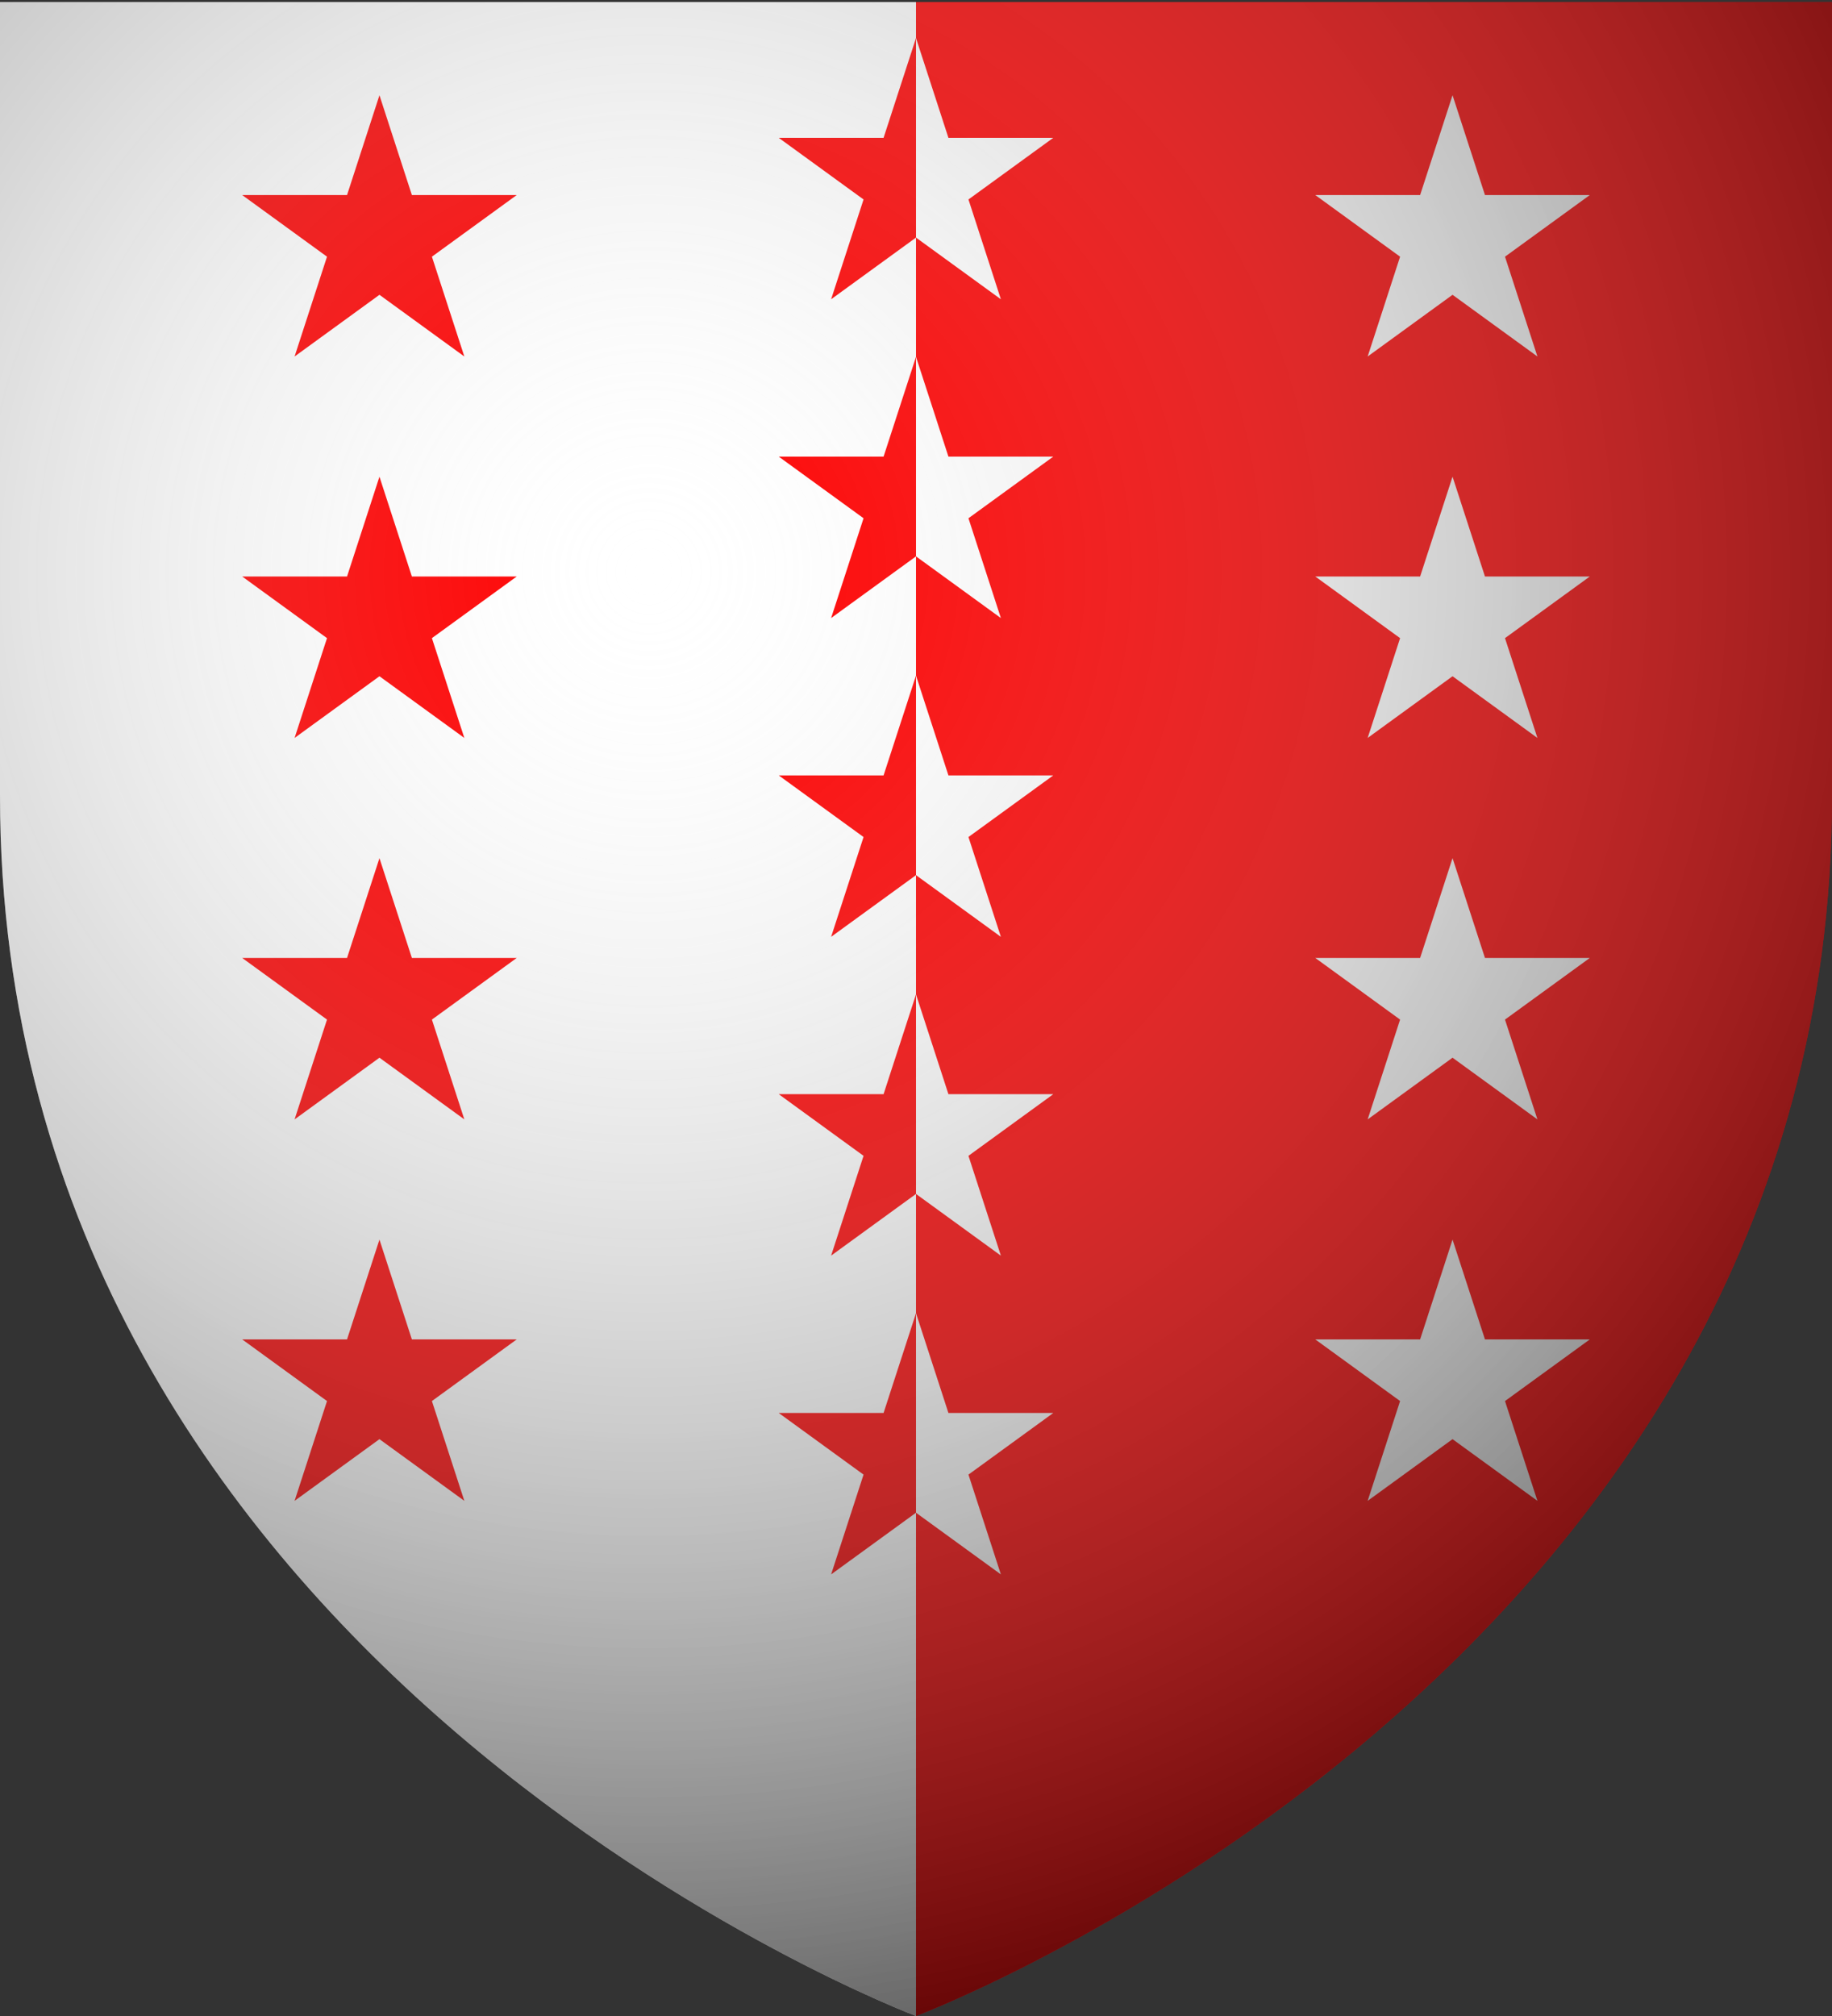
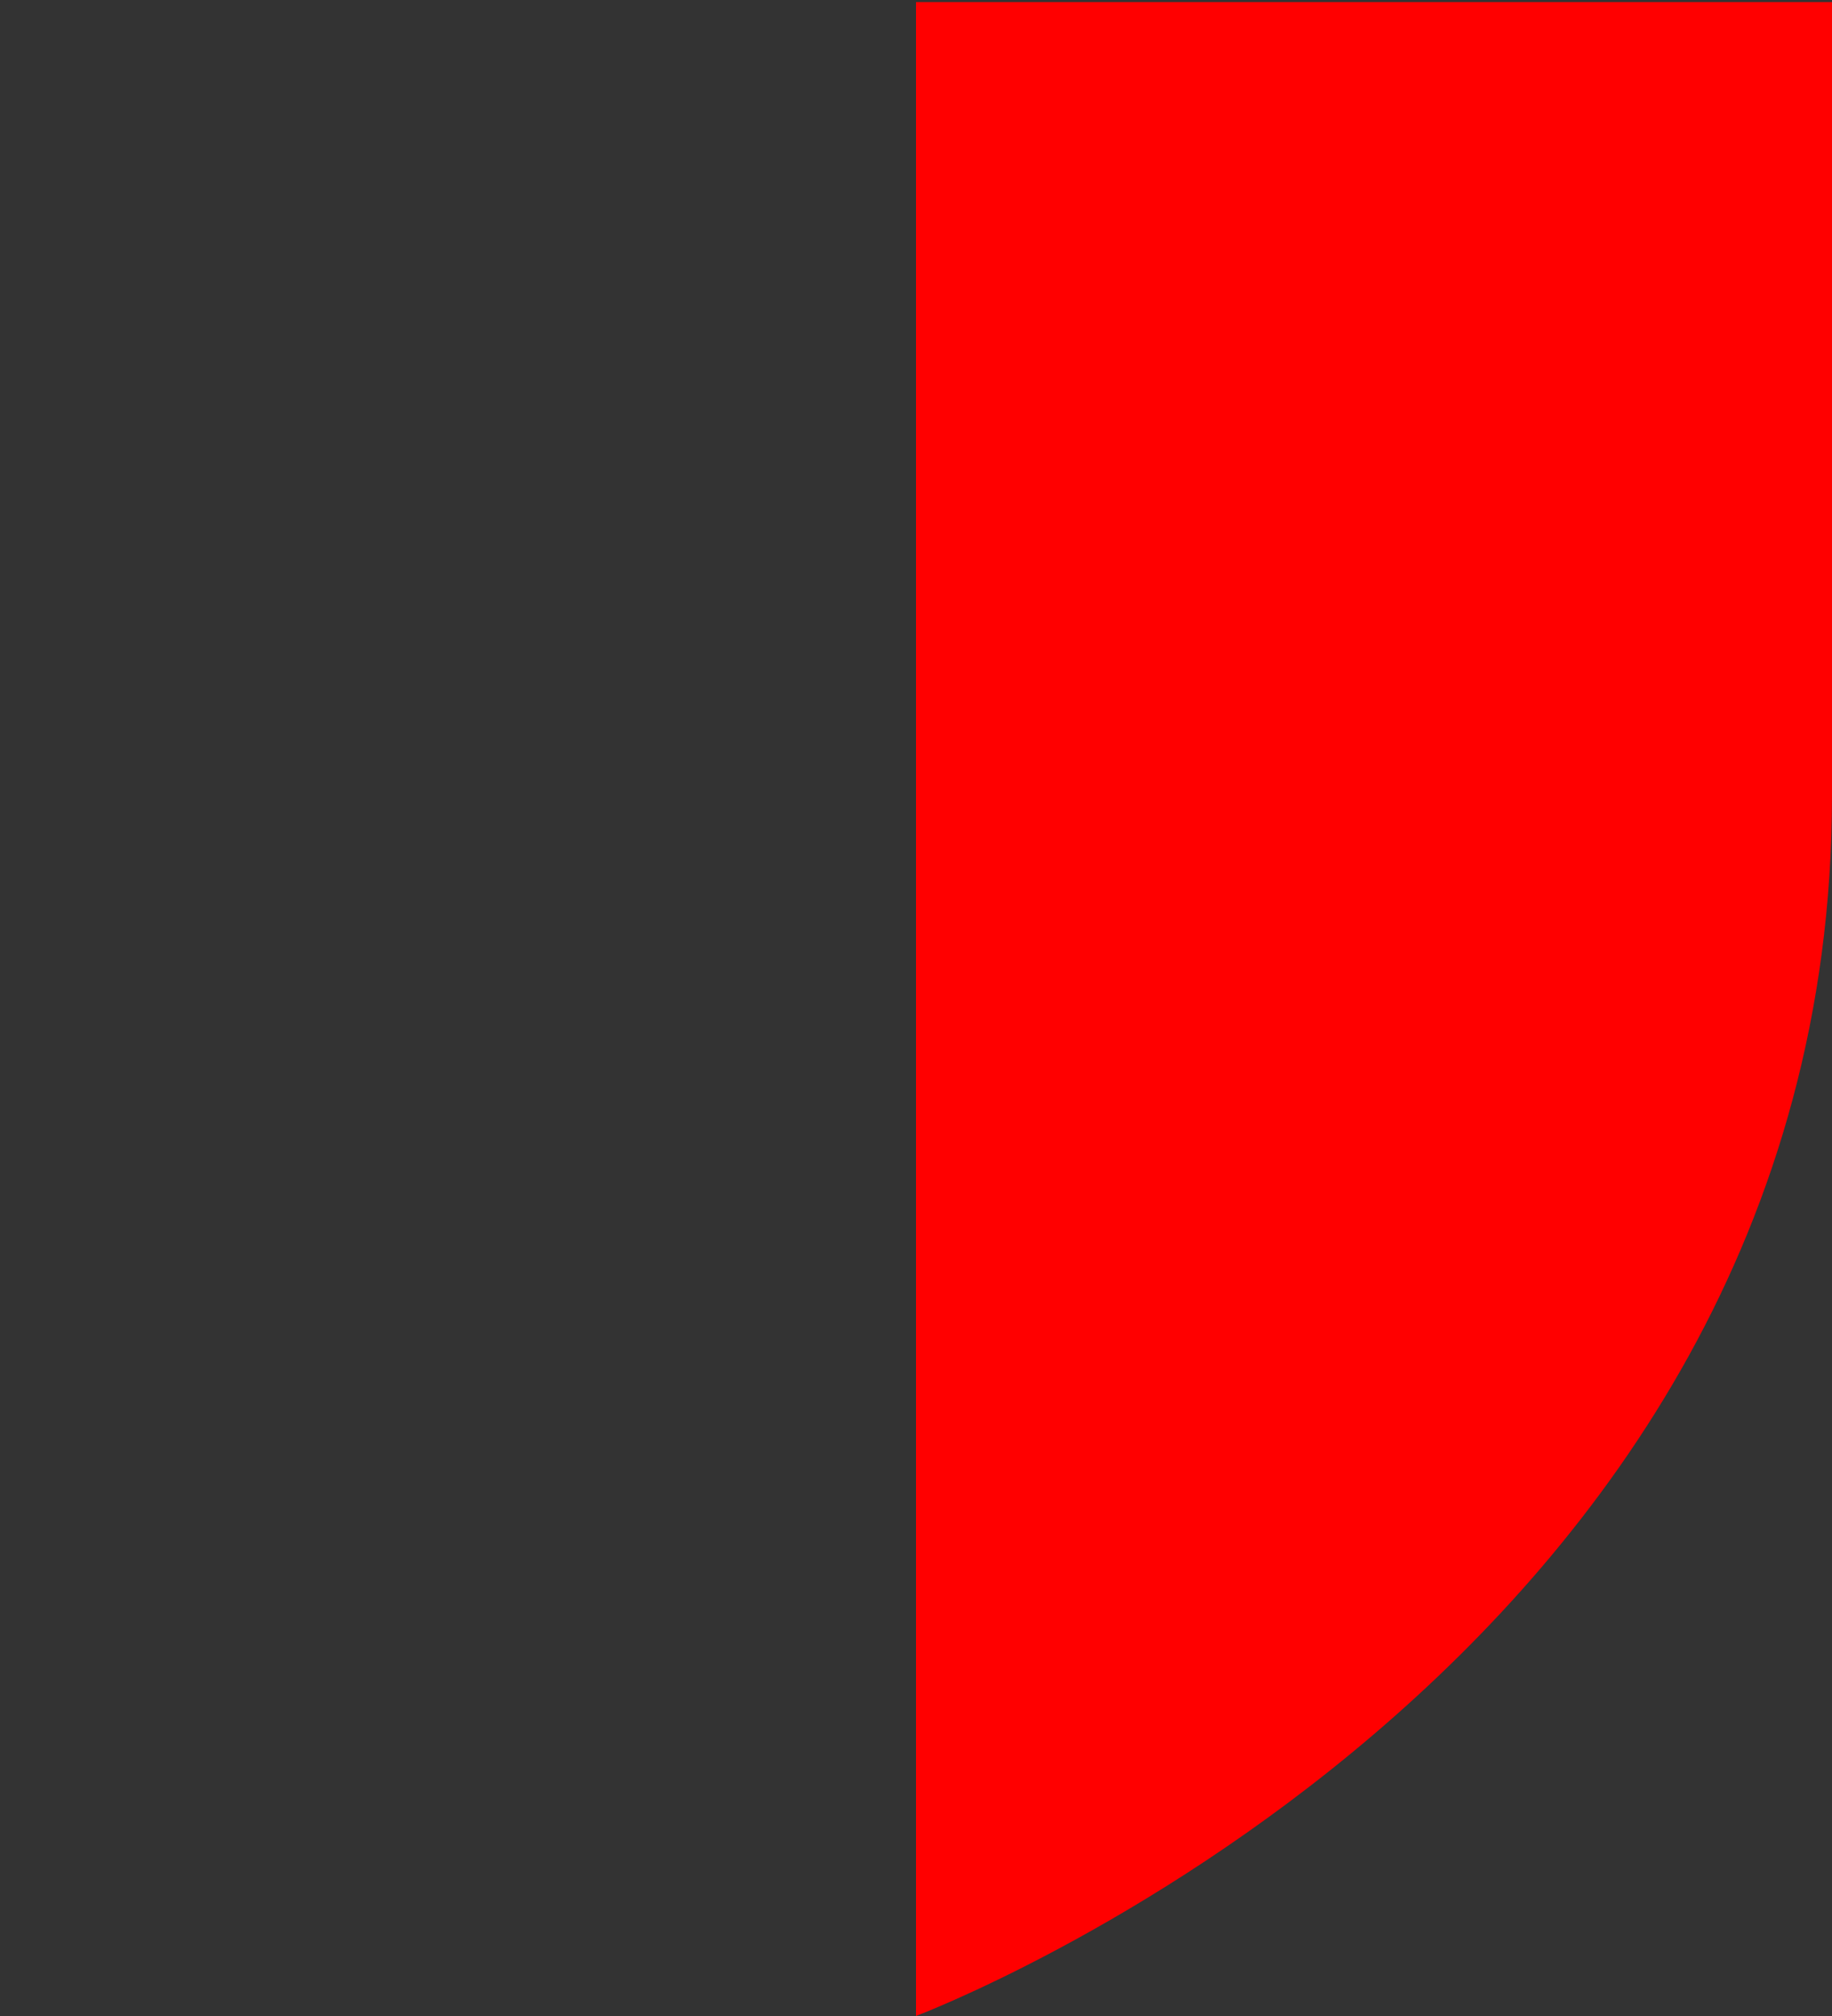
<svg xmlns="http://www.w3.org/2000/svg" xmlns:ns1="http://sodipodi.sourceforge.net/DTD/sodipodi-0.dtd" xmlns:ns2="http://www.inkscape.org/namespaces/inkscape" xmlns:xlink="http://www.w3.org/1999/xlink" height="660" width="600" version="1.0" id="svg2" ns1:version="0.32" ns2:version="0.43+0.44pre4" ns1:docname="Blason_Canton_Valais_3D.svg" ns1:docbase="/Users/olivier/Desktop">
  <rect width="100%" height="100%" fill="#333333" stroke="none" />
  <ns1:namedview ns2:window-height="809" ns2:window-width="1156" ns2:pageshadow="2" ns2:pageopacity="0.0" guidetolerance="10.0" gridtolerance="10.0" objecttolerance="10.0" borderopacity="1.0" bordercolor="#666666" pagecolor="#ffffff" id="base" showgrid="true" height="660px" ns2:zoom="0.63" ns2:cx="562.83284" ns2:cy="355.98446" ns2:window-x="35" ns2:window-y="22" ns2:current-layer="svg2" />
  <desc id="desc4">Flag of Canton of Valais (Wallis)</desc>
  <defs id="defs6">
    <radialGradient ns2:collect="always" xlink:href="#linearGradient2955" id="radialGradient1911" gradientUnits="userSpaceOnUse" gradientTransform="matrix(-4.167939e-4,2.183,-1.884,-3.599562e-4,1275.597,-309.121)" cx="225.524" cy="218.901" fx="225.524" fy="218.901" r="300" />
    <linearGradient id="linearGradient2955">
      <stop style="stop-color:white;stop-opacity:0;" offset="0" id="stop2965" />
      <stop style="stop-color:black;stop-opacity:0.646;" offset="1" id="stop2959" />
    </linearGradient>
    <radialGradient ns2:collect="always" xlink:href="#linearGradient2955" id="radialGradient2961" cx="216.048" cy="213.847" fx="216.048" fy="213.847" r="300" gradientTransform="matrix(1.113304e-7,1.675,-1.678,0,571.378,-174.65)" gradientUnits="userSpaceOnUse" />
-     <polygon id="star" transform="scale(53,53)" points="0,-1 0.588,0.809 -0.951,-0.309 0.951,-0.309 -0.588,0.809 0,-1 " />
    <clipPath id="clip">
-       <path d="M 0,-200 L 0,600 L 300,600 L 300,-200 L 0,-200 z " id="path10" />
-     </clipPath>
+       </clipPath>
  </defs>
-   <path style="fill:white" d="M -3.1999999e-06,0.68 L -3.1999999e-06,260.399 C -3.1999999e-06,547.154 300,659.993 300,659.993 L 300,0.68 L -3.1999999e-06,0.68 z " id="path12" />
  <path style="fill:red" d="M 300,0.68 L 300,659.993 C 300,659.993 600,547.154 600,260.399 C 600,-26.356 600,0.68 600,0.68 L 300,0.68 z " id="path14" />
  <g transform="matrix(0.892,0,0,0.892,300,-2.711)" id="g16">
    <g id="g18" style="fill:white">
      <g id="half_stars" clip-path="url(#clip)" transform="translate(0,70)">
        <use xlink:href="#star" id="use21" x="0" y="0" width="600" height="600" />
        <use xlink:href="#star" transform="translate(0,117)" id="use23" x="0" y="0" width="600" height="600" />
        <use xlink:href="#star" transform="translate(0,234)" id="use25" x="0" y="0" width="600" height="600" />
        <use xlink:href="#star" transform="translate(0,351)" id="use27" x="0" y="0" width="600" height="600" />
        <use xlink:href="#star" transform="translate(0,468)" id="use29" x="0" y="0" width="600" height="600" />
      </g>
    </g>
    <use xlink:href="#half_stars" transform="scale(-1,1)" id="use31" style="fill:red" x="0" y="0" width="600" height="600" />
  </g>
  <g transform="matrix(0.892,0,0,0.892,300,-2.711)" id="g33">
    <g id="g35" style="fill:white">
      <g id="right_stars" transform="translate(197,91)">
        <use xlink:href="#star" id="use38" x="0" y="0" width="600" height="600" />
        <use xlink:href="#star" transform="translate(0,140)" id="use40" x="0" y="0" width="600" height="600" />
        <use xlink:href="#star" transform="translate(0,280)" id="use42" x="0" y="0" width="600" height="600" />
        <use xlink:href="#star" transform="translate(0,420)" id="use44" x="0" y="0" width="600" height="600" />
      </g>
    </g>
    <use xlink:href="#right_stars" transform="scale(-1,1)" id="use46" style="fill:red" x="0" y="0" width="600" height="600" />
  </g>
-   <path id="path1941" style="opacity:1;fill:url(#radialGradient2961);fill-opacity:1;fill-rule:evenodd;stroke:none;stroke-width:1px;stroke-linecap:butt;stroke-linejoin:miter;stroke-opacity:1" d="M 300,660 C 300,660 600,547.167 600,260.412 C 600,-26.343 600,0.68 600,0.68 L 0,0.68 L 0,260.412 C 0,547.167 300,660 300,660 z " ns1:nodetypes="cccccc" ns2:export-xdpi="288" ns2:export-ydpi="288" />
</svg>